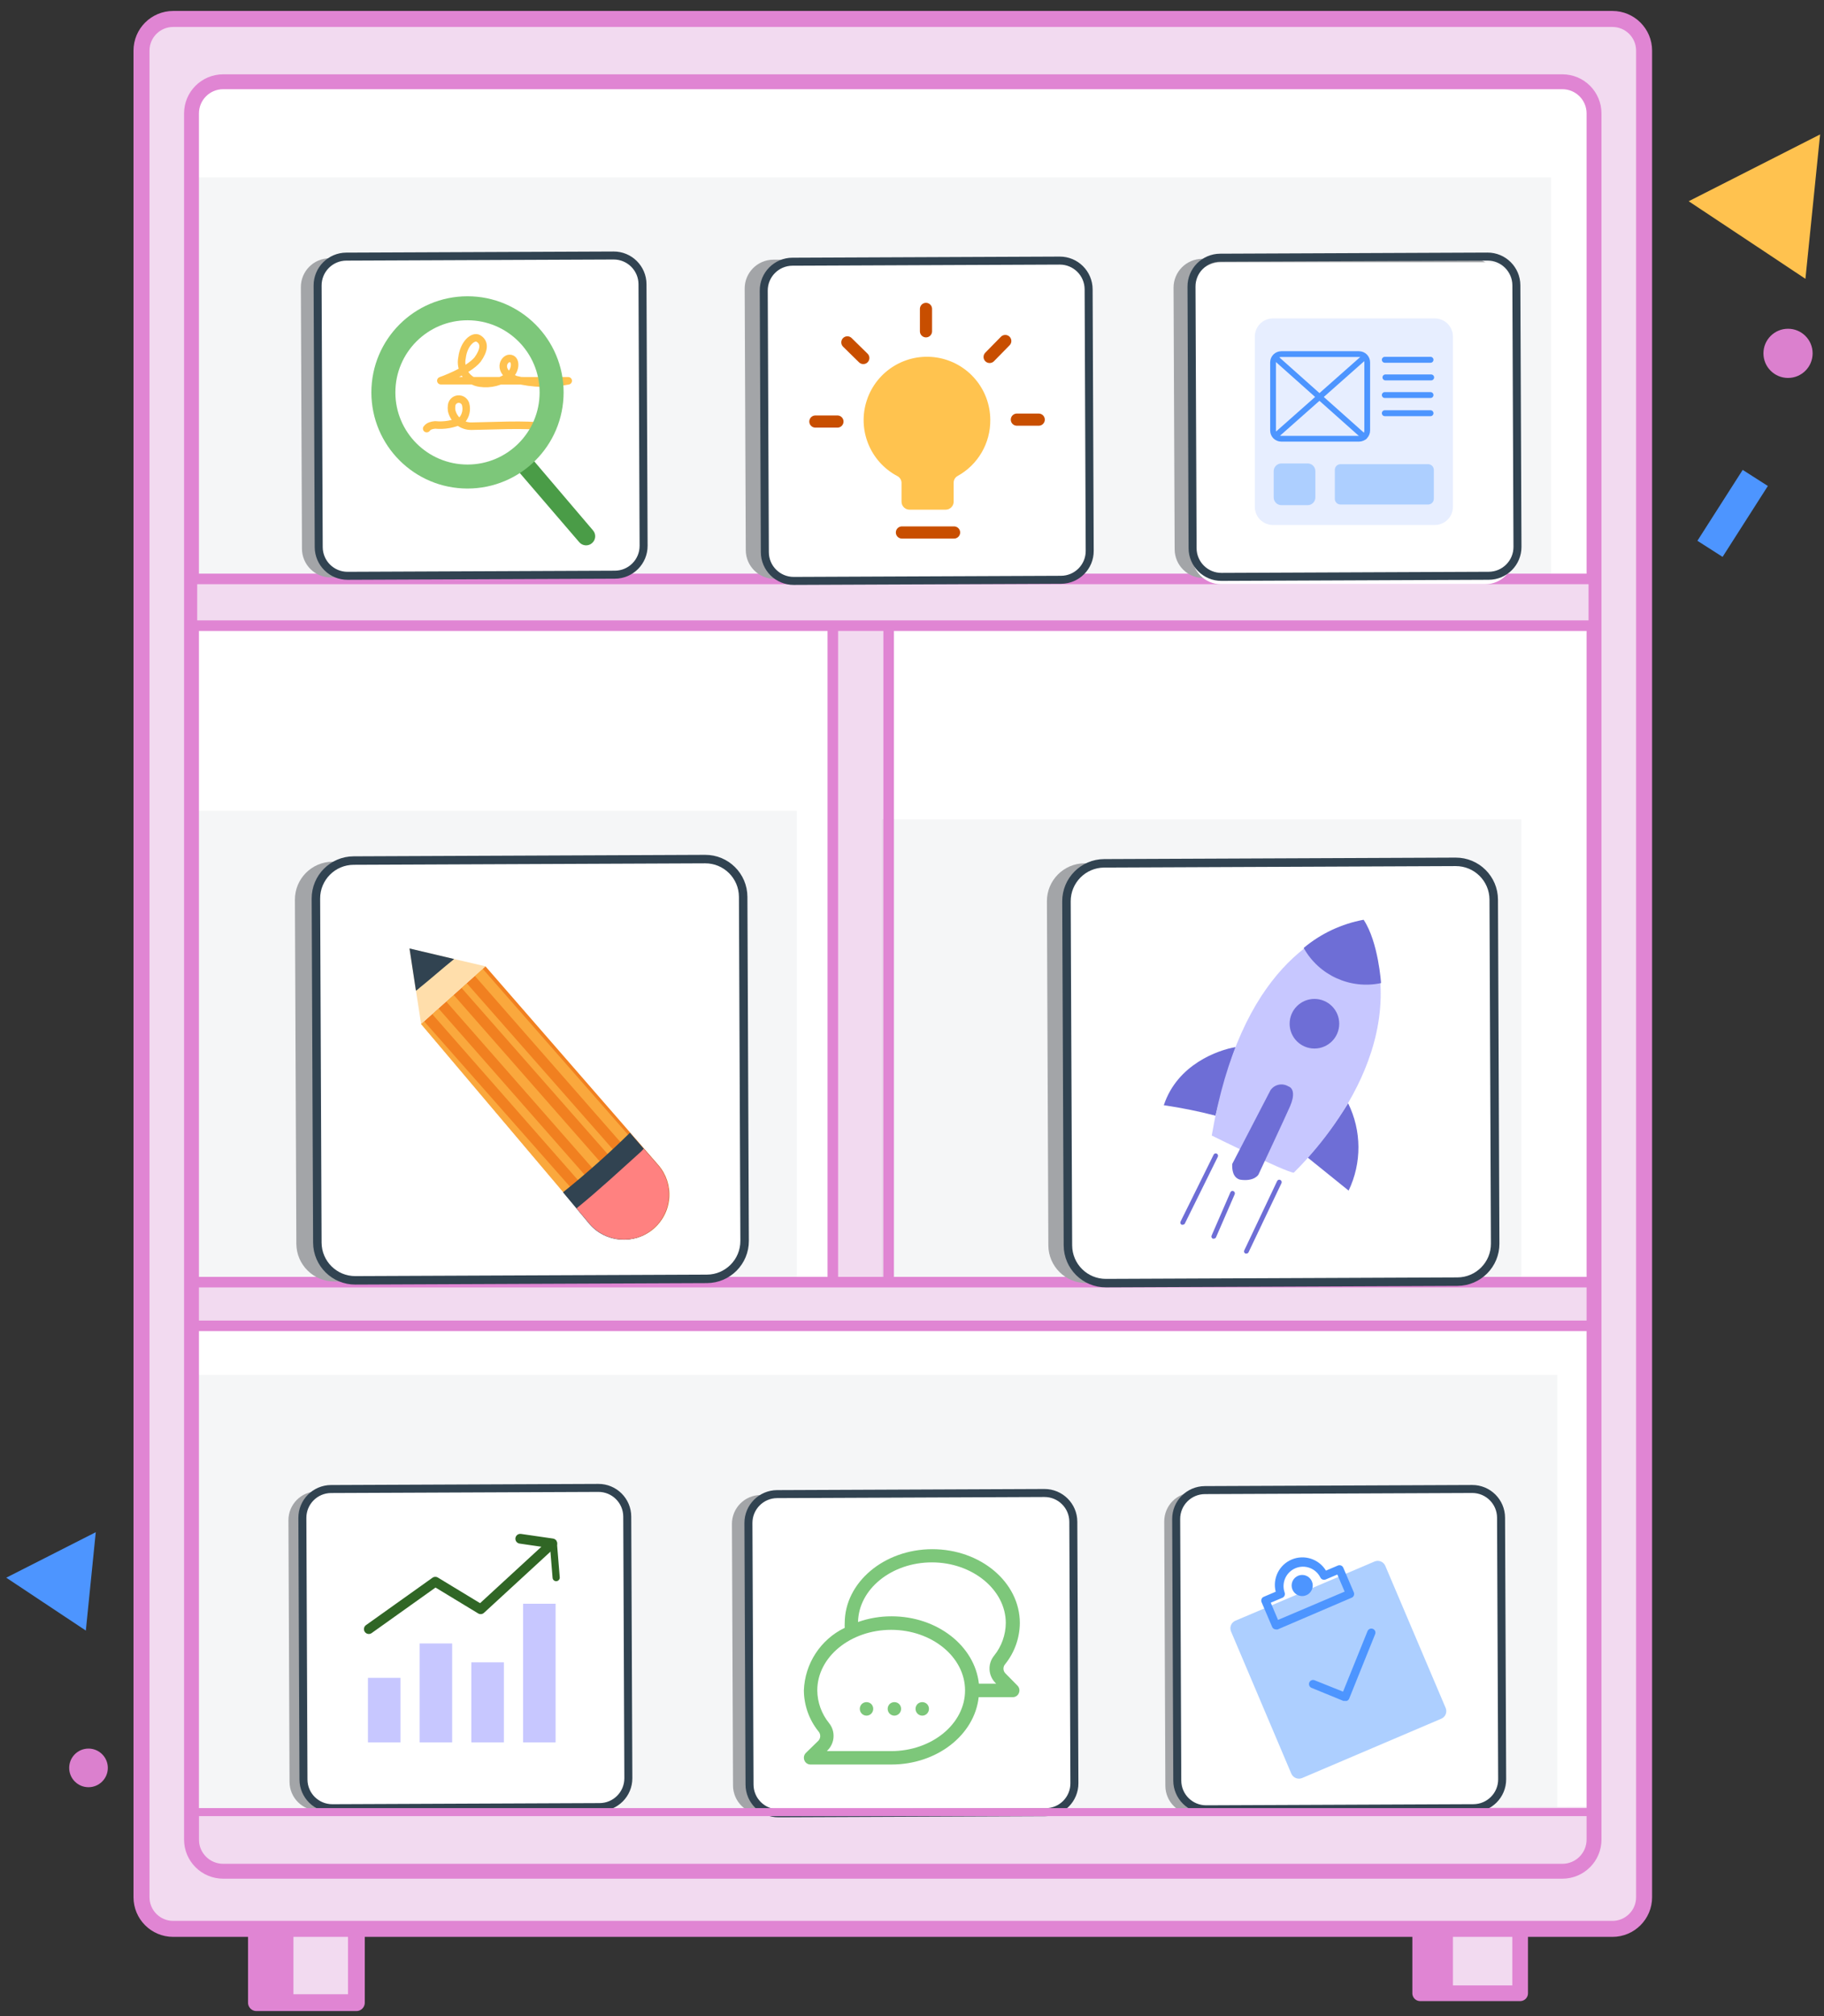
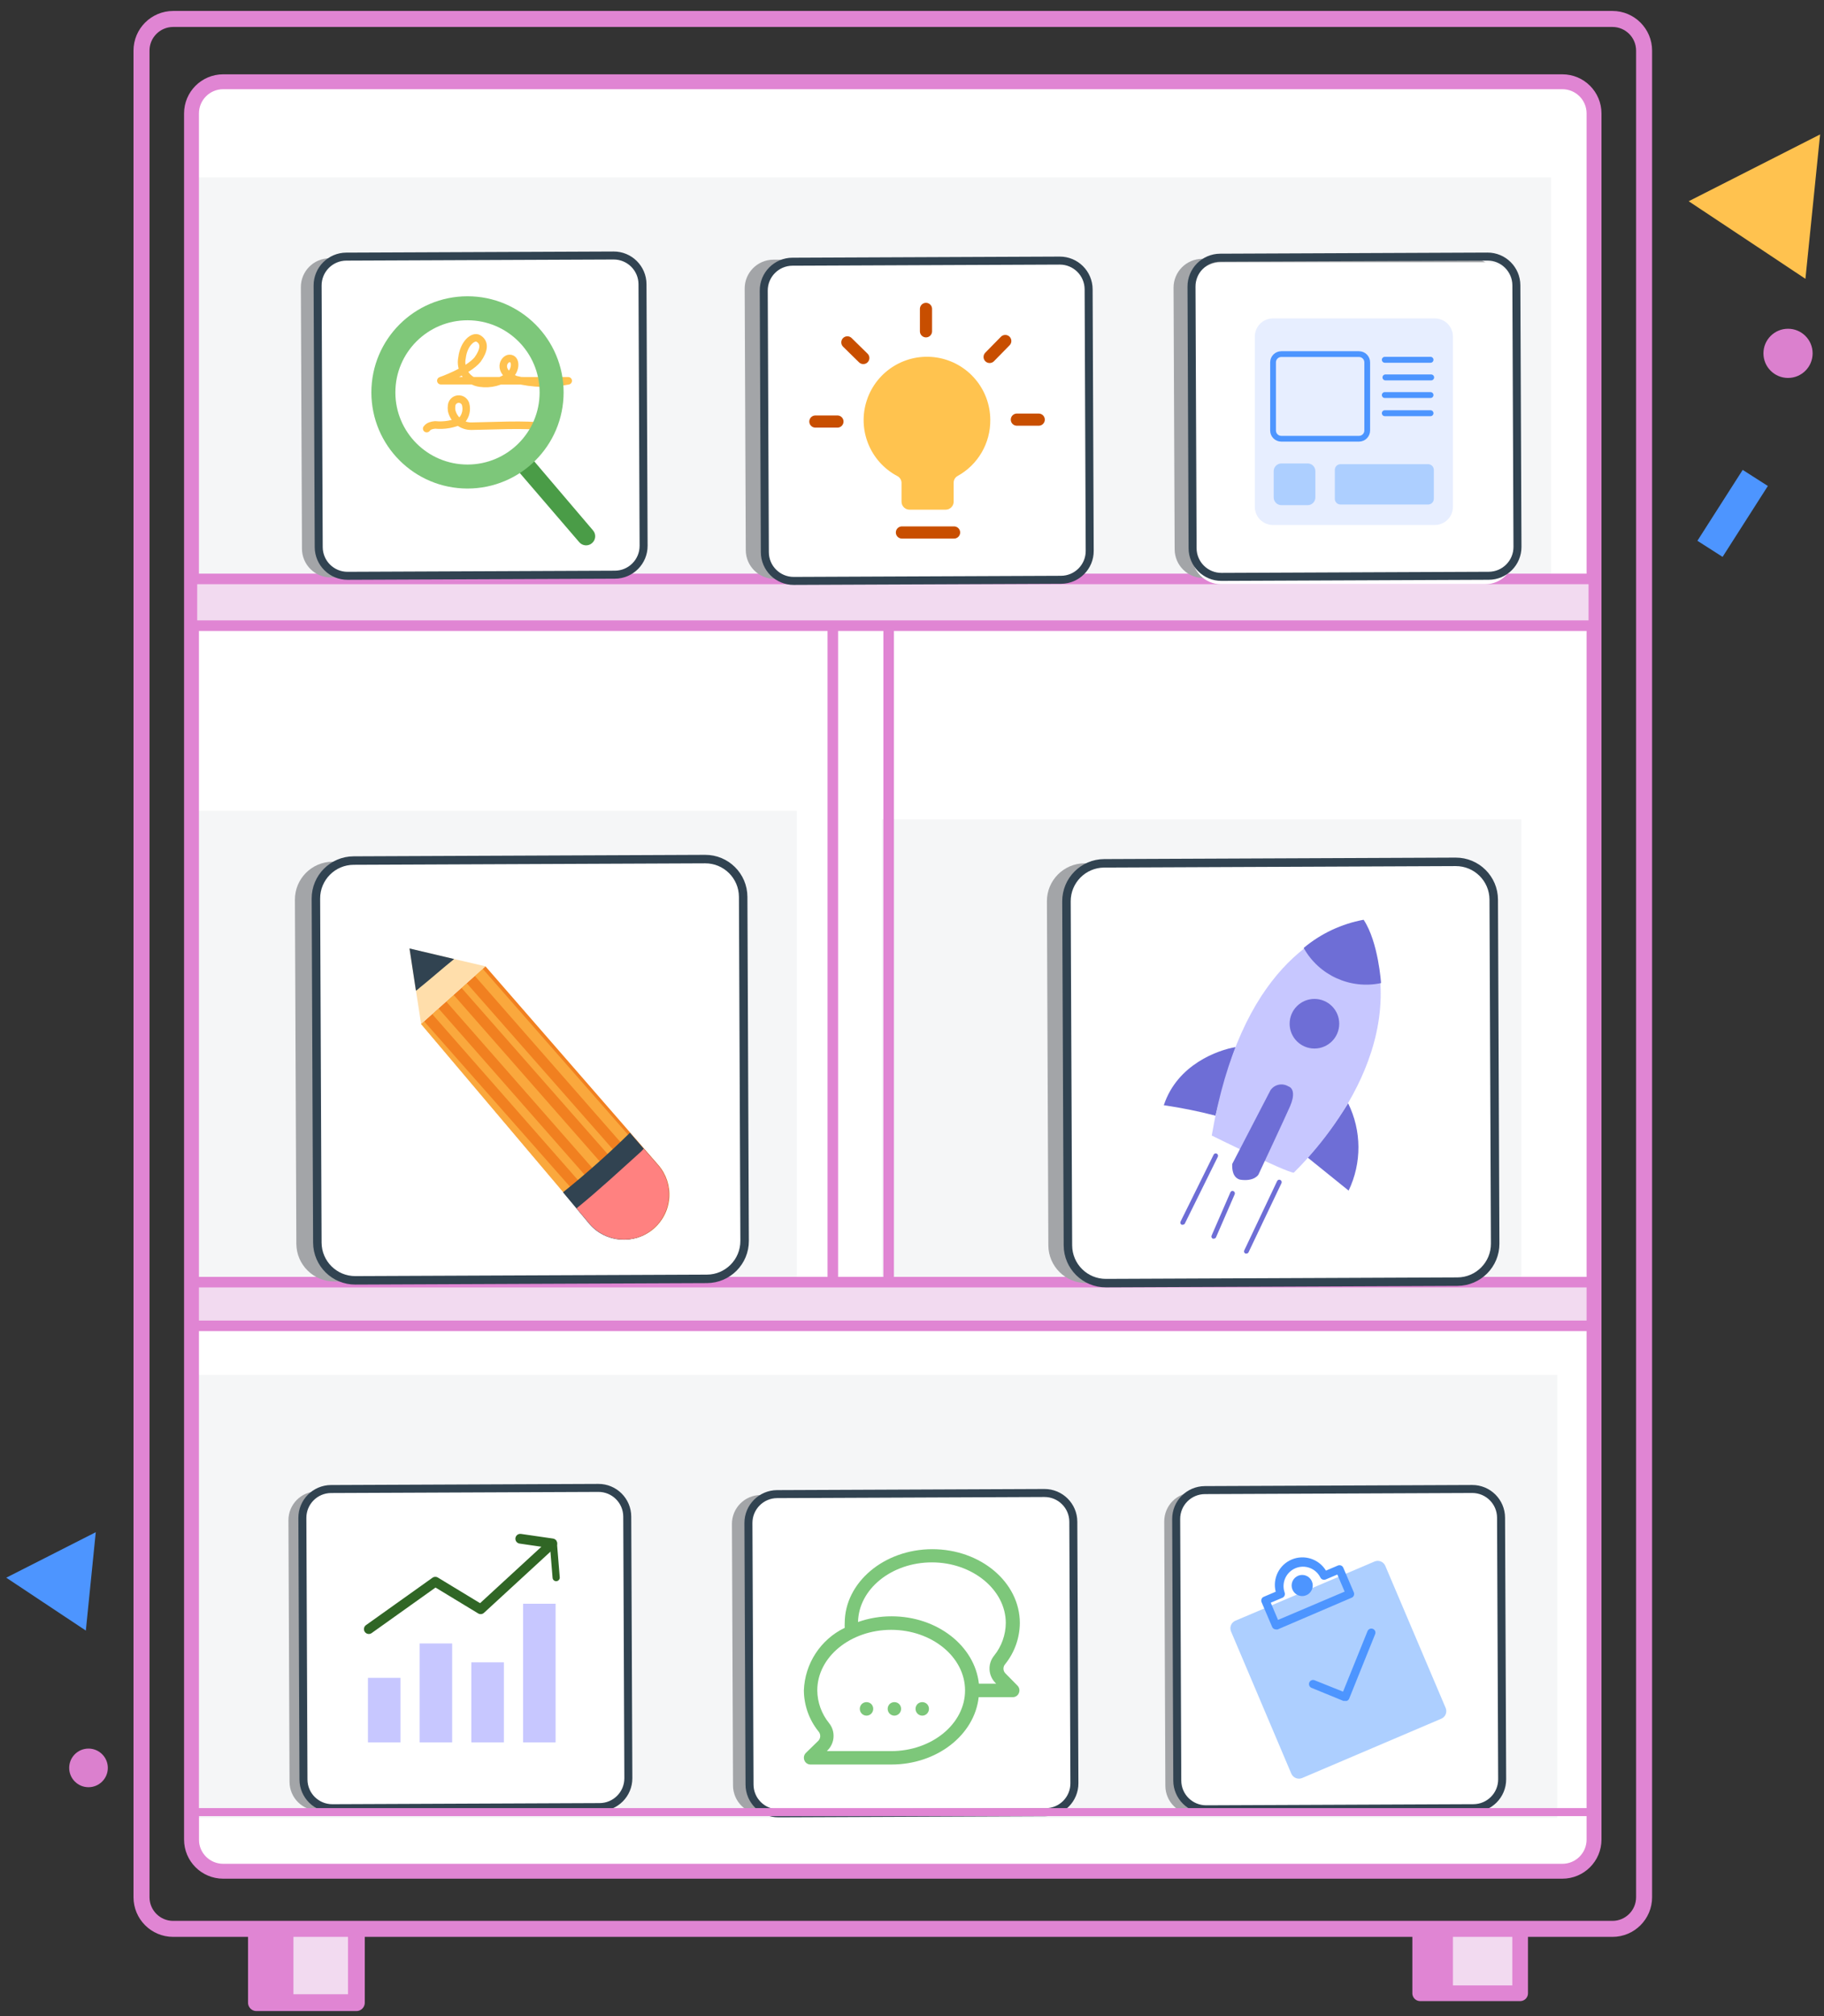
<svg xmlns="http://www.w3.org/2000/svg" width="114" height="126" viewBox="0 0 114 126" fill="none">
  <rect x="0" y="0" width="114" height="126" fill="#333333" stroke="none" />
  <path d="M110.451 15.836L105.543 12.577L113.756 8.402L112.839 17.426L110.451 15.836Z" fill="#FFC24F" />
  <path d="M3.735 100.823L0.391 98.6L5.985 95.757L5.365 101.905L3.735 100.823Z" fill="#4D95FF" />
  <path d="M111.752 23.62C112.601 23.62 113.289 22.932 113.289 22.083C113.289 21.234 112.601 20.546 111.752 20.546C110.903 20.546 110.215 21.234 110.215 22.083C110.215 22.932 110.903 23.62 111.752 23.62Z" fill="#DB80CE" />
-   <path d="M100.777 1H10.823C9.73 1 8.844 1.886 8.844 2.979V118.562C8.844 119.655 9.73 120.541 10.823 120.541H100.777C101.87 120.541 102.756 119.655 102.756 118.562V2.979C102.756 1.886 101.87 1 100.777 1Z" fill="#F2DAF0" />
  <path d="M22.274 120.778V125.159H16.027V120.778H22.274ZM95.011 120.745V124.572H88.764V120.745" fill="#F2DAF0" />
  <path d="M97.648 5.13H13.948C12.855 5.13 11.969 6.016 11.969 7.109V114.967C11.969 116.06 12.855 116.946 13.948 116.946H97.648C98.741 116.946 99.627 116.06 99.627 114.967V7.109C99.627 6.016 98.741 5.13 97.648 5.13Z" fill="white" />
  <g style="mix-blend-mode:multiply" opacity="0.05">
    <path d="M11.924 50.674H49.803V80.478H11.924V50.674ZM11.858 85.921H97.333V113.614H11.858V85.921ZM11.766 11.086H96.944V36.075H11.766V11.086Z" fill="#314351" />
  </g>
-   <path d="M51.786 79.911V39.202H55.328L55.711 80.05L51.786 79.911ZM12.172 113.238V116.939H99.738V112.928L12.172 113.238Z" fill="#F2DAF0" />
  <g style="mix-blend-mode:multiply" opacity="0.05">
    <path d="M55.117 51.208H95.087V80.122H55.117V51.208Z" fill="#314351" />
  </g>
  <path d="M11.969 80.129H99.555V82.86H11.969V80.129Z" fill="#F2DAF0" />
  <path d="M97.648 5.11H13.948C12.855 5.11 11.969 5.996 11.969 7.089V114.967C11.969 116.06 12.855 116.946 13.948 116.946H97.648C98.741 116.946 99.627 116.06 99.627 114.967V7.089C99.627 5.996 98.741 5.11 97.648 5.11Z" stroke="#E085D3" stroke-width="0.93" stroke-linecap="round" stroke-linejoin="round" />
  <path d="M95.009 120.745V124.572H88.762V120.745" stroke="#E085D3" stroke-width="0.98" stroke-linecap="round" stroke-linejoin="round" />
  <path d="M22.274 120.778V125.159H16.027V120.778" stroke="#E085D3" stroke-width="1.05" stroke-linecap="round" stroke-linejoin="round" />
  <path d="M55.541 39.301V79.766M52.051 39.288V79.898V39.288Z" stroke="#E085D3" stroke-width="0.66" stroke-linecap="round" stroke-linejoin="round" />
  <path d="M11.996 36.181H99.615V39.103H11.996V36.181Z" fill="#F2DAF0" />
  <path d="M100.777 1.185H10.823C9.73 1.185 8.844 2.071 8.844 3.164V118.569C8.844 119.662 9.73 120.548 10.823 120.548H100.777C101.87 120.548 102.756 119.662 102.756 118.569V3.164C102.756 2.071 101.87 1.185 100.777 1.185Z" stroke="#E085D3" stroke-linecap="round" stroke-linejoin="round" />
  <path d="M90.809 124.479H88.803V120.495H90.809V124.479Z" fill="#E085D3" />
  <path d="M18.34 125.145H16.117V120.699H18.34V125.145Z" fill="#E085D3" />
  <path fill-rule="evenodd" clip-rule="evenodd" d="M11.969 80.129H99.555V82.86H11.969V80.129ZM11.995 36.181H99.614V39.103H11.995V36.181Z" stroke="#E085D3" stroke-width="0.66" stroke-linecap="round" stroke-linejoin="round" />
  <path d="M37.301 16.071L20.598 16.141C19.603 16.145 18.8 16.954 18.804 17.949L18.873 34.296C18.877 35.291 19.687 36.093 20.681 36.089L37.384 36.019C38.379 36.015 39.182 35.205 39.178 34.211L39.109 17.864C39.105 16.869 38.295 16.067 37.301 16.071Z" fill="#A3A5A8" />
  <path d="M38.292 15.895L21.774 15.964C20.779 15.968 19.976 16.778 19.98 17.772L20.049 34.291C20.054 35.285 20.863 36.088 21.858 36.084L38.376 36.015C39.371 36.011 40.174 35.201 40.169 34.206L40.1 17.688C40.096 16.694 39.286 15.89 38.292 15.895Z" fill="white" />
  <path d="M38.348 15.968L21.645 16.038C20.65 16.042 19.847 16.852 19.851 17.846L19.92 34.193C19.924 35.188 20.734 35.99 21.728 35.986L38.431 35.916C39.426 35.912 40.229 35.102 40.225 34.108L40.156 17.761C40.152 16.766 39.342 15.963 38.348 15.968Z" stroke="#314351" stroke-width="0.5" />
  <path d="M42.757 53.762L20.79 53.854C19.482 53.859 18.426 54.924 18.432 56.232L18.522 77.731C18.527 79.038 19.592 80.094 20.9 80.089L42.867 79.997C44.175 79.991 45.231 78.927 45.225 77.619L45.136 56.12C45.13 54.812 44.065 53.756 42.757 53.762Z" fill="#A3A5A8" />
  <path d="M43.994 53.598L22.271 53.689C20.963 53.694 19.907 54.759 19.912 56.067L20.003 77.79C20.009 79.098 21.073 80.154 22.381 80.148L44.105 80.057C45.413 80.052 46.468 78.987 46.463 77.679L46.372 55.956C46.366 54.648 45.302 53.592 43.994 53.598Z" fill="white" />
  <path d="M44.07 53.69L22.103 53.782C20.795 53.787 19.739 54.852 19.744 56.16L19.834 77.659C19.84 78.967 20.905 80.023 22.212 80.017L44.18 79.925C45.488 79.92 46.544 78.855 46.538 77.547L46.448 56.048C46.443 54.74 45.378 53.684 44.07 53.69Z" stroke="#314351" stroke-width="0.53" />
  <path d="M89.757 53.861L67.79 53.953C66.482 53.958 65.426 55.023 65.432 56.331L65.522 77.83C65.527 79.138 66.592 80.194 67.9 80.188L89.867 80.096C91.175 80.091 92.231 79.026 92.225 77.718L92.135 56.219C92.13 54.911 91.065 53.855 89.757 53.861Z" fill="#A3A5A8" />
  <path d="M90.908 53.771L69.185 53.862C67.877 53.867 66.821 54.932 66.826 56.24L66.917 77.963C66.923 79.271 67.987 80.327 69.296 80.322L91.019 80.231C92.326 80.225 93.382 79.16 93.377 77.852L93.286 56.129C93.28 54.821 92.216 53.765 90.908 53.771Z" fill="white" />
  <path d="M90.98 53.863L69.013 53.955C67.705 53.961 66.649 55.025 66.654 56.333L66.745 77.832C66.75 79.14 67.815 80.196 69.123 80.191L91.09 80.099C92.398 80.093 93.454 79.028 93.448 77.72L93.358 56.221C93.353 54.913 92.288 53.858 90.98 53.863Z" stroke="#314351" stroke-width="0.53" />
  <path d="M65.039 16.159L48.336 16.229C47.342 16.233 46.538 17.043 46.543 18.037L46.611 34.384C46.615 35.379 47.425 36.181 48.42 36.177L65.123 36.107C66.117 36.103 66.92 35.294 66.916 34.299L66.847 17.952C66.843 16.958 66.034 16.155 65.039 16.159Z" fill="#A3A5A8" />
  <path d="M66.003 16.135L49.484 16.204C48.49 16.208 47.687 17.018 47.691 18.012L47.76 34.531C47.764 35.525 48.574 36.328 49.569 36.324L66.087 36.255C67.082 36.251 67.885 35.441 67.88 34.446L67.811 17.928C67.807 16.933 66.997 16.131 66.003 16.135Z" fill="white" />
  <path d="M66.231 16.286L49.528 16.356C48.533 16.36 47.73 17.17 47.734 18.165L47.803 34.511C47.807 35.506 48.616 36.309 49.611 36.305L66.314 36.235C67.309 36.231 68.112 35.421 68.107 34.426L68.039 18.08C68.035 17.085 67.225 16.282 66.231 16.286Z" stroke="#314351" stroke-width="0.5" />
  <path d="M91.844 16.106L75.141 16.176C74.146 16.18 73.343 16.99 73.347 17.985L73.416 34.331C73.42 35.326 74.23 36.129 75.224 36.125L91.927 36.055C92.922 36.05 93.725 35.241 93.721 34.246L93.652 17.899C93.648 16.905 92.838 16.102 91.844 16.106Z" fill="#A3A5A8" />
  <path d="M92.827 16.39H76.309C75.314 16.39 74.508 17.197 74.508 18.191V34.71C74.508 35.704 75.314 36.511 76.309 36.511H92.827C93.822 36.511 94.628 35.704 94.628 34.71V18.191C94.628 17.197 93.822 16.39 92.827 16.39Z" fill="white" />
  <path d="M92.965 16.035L76.262 16.105C75.267 16.11 74.464 16.919 74.469 17.914L74.537 34.261C74.541 35.255 75.351 36.058 76.345 36.054L93.048 35.984C94.043 35.98 94.846 35.17 94.842 34.176L94.773 17.829C94.769 16.834 93.96 16.031 92.965 16.035Z" stroke="#314351" stroke-width="0.5" />
  <path d="M36.523 93.137L19.82 93.207C18.826 93.211 18.023 94.021 18.027 95.016L18.096 111.362C18.1 112.357 18.909 113.16 19.904 113.156L36.607 113.086C37.602 113.082 38.404 112.272 38.4 111.277L38.332 94.93C38.328 93.936 37.518 93.133 36.523 93.137Z" fill="#A3A5A8" />
  <path d="M37.331 92.916L20.813 92.985C19.818 92.989 19.015 93.799 19.019 94.793L19.088 111.312C19.093 112.306 19.902 113.109 20.897 113.105L37.415 113.036C38.41 113.032 39.213 112.222 39.209 111.227L39.139 94.709C39.135 93.715 38.325 92.912 37.331 92.916Z" fill="white" />
  <path d="M37.395 92.989L20.692 93.059C19.697 93.063 18.894 93.873 18.898 94.867L18.967 111.214C18.971 112.208 19.78 113.011 20.775 113.007L37.478 112.937C38.473 112.933 39.276 112.123 39.272 111.129L39.203 94.782C39.199 93.787 38.389 92.984 37.395 92.989Z" stroke="#314351" stroke-width="0.5" />
  <path d="M64.242 93.364L47.539 93.434C46.545 93.438 45.742 94.248 45.746 95.243L45.814 111.589C45.819 112.584 46.628 113.387 47.623 113.383L64.326 113.313C65.32 113.309 66.123 112.499 66.119 111.504L66.051 95.157C66.046 94.163 65.237 93.36 64.242 93.364Z" fill="#A3A5A8" />
  <path d="M65.046 93.15L48.528 93.219C47.533 93.223 46.73 94.033 46.734 95.028L46.803 111.546C46.807 112.54 47.617 113.343 48.612 113.339L65.13 113.27C66.125 113.266 66.928 112.456 66.923 111.461L66.854 94.943C66.85 93.949 66.04 93.146 65.046 93.15Z" fill="white" />
  <path d="M91.077 93.212L74.559 93.281C73.564 93.285 72.761 94.095 72.765 95.09L72.835 111.608C72.839 112.602 73.648 113.405 74.643 113.401L91.161 113.332C92.156 113.328 92.959 112.518 92.955 111.523L92.885 95.005C92.881 94.011 92.072 93.208 91.077 93.212Z" fill="#A3A5A8" />
  <path d="M65.273 93.307L48.57 93.377C47.576 93.381 46.773 94.191 46.777 95.186L46.846 111.532C46.85 112.527 47.659 113.33 48.654 113.326L65.357 113.256C66.352 113.252 67.154 112.442 67.15 111.447L67.082 95.101C67.078 94.106 66.268 93.303 65.273 93.307Z" stroke="#314351" stroke-width="0.5" />
  <path d="M91.956 92.984L75.438 93.054C74.443 93.058 73.64 93.868 73.644 94.862L73.713 111.38C73.718 112.375 74.527 113.178 75.522 113.174L92.04 113.105C93.035 113.1 93.838 112.291 93.834 111.296L93.764 94.778C93.76 93.783 92.951 92.98 91.956 92.984Z" fill="white" />
  <path d="M92.008 93.056L75.305 93.126C74.31 93.131 73.507 93.94 73.511 94.935L73.58 111.282C73.584 112.276 74.394 113.079 75.388 113.075L92.091 113.005C93.086 113.001 93.889 112.191 93.885 111.197L93.816 94.85C93.812 93.855 93.002 93.052 92.008 93.056Z" stroke="#314351" stroke-width="0.5" />
  <path d="M54.455 106.496C54.618 106.663 54.618 106.93 54.455 107.097C54.377 107.176 54.27 107.222 54.158 107.222C54.046 107.222 53.939 107.176 53.861 107.097C53.697 106.93 53.697 106.663 53.861 106.496C54.027 106.337 54.289 106.337 54.455 106.496ZM56.196 106.496C56.36 106.663 56.36 106.93 56.196 107.097C56.118 107.176 56.011 107.222 55.899 107.222C55.787 107.222 55.68 107.176 55.602 107.097C55.439 106.93 55.439 106.663 55.602 106.496C55.768 106.337 56.031 106.337 56.196 106.496ZM57.938 106.496C58.101 106.663 58.101 106.93 57.938 107.097C57.86 107.176 57.753 107.222 57.641 107.222C57.529 107.222 57.422 107.176 57.344 107.097C57.181 106.93 57.181 106.663 57.344 106.496C57.51 106.337 57.772 106.337 57.938 106.496Z" fill="#7DC77A" />
  <path d="M62.829 104.57C62.679 104.408 62.679 104.158 62.829 103.996C63.411 103.269 63.732 102.367 63.74 101.436C63.74 98.883 61.286 96.819 58.271 96.819C55.256 96.819 52.795 98.897 52.795 101.436C52.789 101.535 52.789 101.634 52.795 101.733C51.285 102.462 50.302 103.968 50.242 105.645C50.249 106.577 50.57 107.479 51.153 108.205C51.301 108.37 51.301 108.62 51.153 108.785L50.361 109.557C50.243 109.68 50.21 109.862 50.276 110.019C50.338 110.175 50.49 110.277 50.658 110.276H55.711C58.568 110.276 60.91 108.422 61.167 106.067H63.298C63.466 106.069 63.618 105.966 63.68 105.81C63.748 105.653 63.714 105.47 63.594 105.348L62.829 104.57ZM55.724 109.438H51.681L51.733 109.379C52.187 108.917 52.222 108.186 51.813 107.684C51.346 107.106 51.088 106.388 51.08 105.645C51.08 103.554 53.158 101.859 55.698 101.859C58.238 101.859 60.316 103.554 60.316 105.645C60.316 107.736 58.238 109.438 55.698 109.438H55.724ZM61.18 105.223C60.923 102.868 58.581 101.014 55.724 101.014C55.01 101.012 54.3 101.133 53.627 101.37C53.666 99.312 55.724 97.643 58.245 97.643C60.764 97.643 62.862 99.345 62.862 101.436C62.854 102.179 62.596 102.897 62.13 103.475C61.721 103.977 61.755 104.708 62.209 105.17L62.262 105.223H61.18Z" fill="#7DC77A" />
  <path fill-rule="evenodd" clip-rule="evenodd" d="M12.168 113.251H99.675V115.059C99.675 116.152 98.789 117.038 97.696 117.038H14.147C13.054 117.038 12.168 116.152 12.168 115.059V113.251Z" stroke="#E085D3" stroke-width="0.5" />
  <path d="M5.531 111.694C6.198 111.694 6.739 111.154 6.739 110.487C6.739 109.821 6.198 109.28 5.531 109.28C4.865 109.28 4.324 109.821 4.324 110.487C4.324 111.154 4.865 111.694 5.531 111.694Z" fill="#DB80CE" />
  <path d="M108.918 29.367L110.491 30.372L107.661 34.803L106.088 33.797L108.918 29.367Z" fill="#4D95FF" />
  <path d="M84.851 98.039L85.919 97.584C86.177 97.482 86.467 97.602 86.579 97.855L90.359 106.754C90.46 107.012 90.337 107.304 90.082 107.413L81.368 111.127C81.109 111.224 80.82 111.103 80.708 110.85L76.935 101.951C76.833 101.694 76.952 101.404 77.205 101.291L78.28 100.836" fill="#ADCFFF" />
  <path d="M84.046 106.298C84.016 106.305 83.984 106.305 83.954 106.298L81.975 105.487C81.911 105.462 81.859 105.412 81.832 105.349C81.805 105.286 81.804 105.214 81.83 105.15C81.884 105.019 82.035 104.957 82.166 105.012L83.941 105.724L85.471 101.938C85.498 101.875 85.548 101.825 85.611 101.799C85.674 101.773 85.745 101.773 85.808 101.799C85.87 101.824 85.92 101.873 85.946 101.935C85.972 101.997 85.972 102.067 85.946 102.129L84.323 106.16C84.295 106.221 84.246 106.27 84.185 106.298C84.139 106.31 84.092 106.31 84.046 106.298ZM79.739 101.832C79.636 101.831 79.545 101.769 79.508 101.674L78.848 100.13C78.822 100.067 78.822 99.996 78.848 99.932C78.872 99.868 78.922 99.818 78.986 99.794L79.732 99.477C79.521 98.65 79.947 97.794 80.733 97.464C81.52 97.134 82.429 97.429 82.872 98.158L83.617 97.841C83.747 97.786 83.897 97.844 83.954 97.973L84.614 99.517C84.64 99.58 84.64 99.651 84.614 99.715C84.589 99.778 84.539 99.829 84.475 99.853L79.857 101.832C79.818 101.841 79.778 101.841 79.739 101.832ZM79.422 100.163L79.877 101.238L84.04 99.47L83.584 98.402L82.852 98.712C82.79 98.738 82.718 98.738 82.656 98.712C82.592 98.686 82.542 98.636 82.516 98.573C82.225 98.007 81.548 97.762 80.963 98.009C80.377 98.257 80.082 98.914 80.286 99.517C80.341 99.646 80.283 99.796 80.154 99.853L79.422 100.163Z" fill="#4D95FF" />
  <path d="M81.386 99.748C81.751 99.748 82.046 99.453 82.046 99.088C82.046 98.724 81.751 98.428 81.386 98.428C81.022 98.428 80.727 98.724 80.727 99.088C80.727 99.453 81.022 99.748 81.386 99.748Z" fill="#4D95FF" />
  <path d="M22.996 104.86H25.028V108.891H22.996V104.86ZM26.229 102.71H28.26V108.891H26.229V102.71ZM29.461 103.89H31.493V108.891H29.461V103.89ZM32.693 100.229H34.725V108.891H32.693V100.229Z" fill="#C7C7FF" />
  <path d="M32.517 96.166L34.516 96.456L30.043 100.572L27.207 98.851L23.051 101.813" stroke="#306625" stroke-width="0.61" stroke-linecap="round" stroke-linejoin="round" />
  <path d="M34.76 98.593L34.582 96.423" stroke="#306625" stroke-width="0.45" stroke-linecap="round" stroke-linejoin="round" />
  <path d="M26.668 26.787C26.701 26.787 26.727 26.596 27.196 26.556C27.771 26.613 28.35 26.51 28.871 26.259C29.115 25.981 29.199 25.598 29.096 25.243C29.026 25.043 28.828 24.919 28.617 24.944C28.407 24.97 28.244 25.138 28.225 25.349C28.212 25.45 28.212 25.551 28.225 25.652C28.352 26.241 28.883 26.655 29.485 26.635C30.204 26.635 33.35 26.477 33.773 26.681M27.552 23.792C27.552 23.792 29.254 23.198 29.848 22.473C30.257 21.905 30.336 21.41 29.9 21.153C29.577 20.962 28.983 21.463 28.878 22.354C28.799 22.715 28.876 23.093 29.089 23.395C29.302 23.698 29.633 23.897 29.999 23.944C30.651 24.04 31.313 23.871 31.84 23.475C32.269 23.113 32.275 22.387 31.84 22.4C31.51 22.4 31.015 23.178 32.216 23.719C33.296 23.993 34.422 24.02 35.514 23.799L27.552 23.792Z" stroke="#FFC24F" stroke-width="0.47" stroke-linecap="round" stroke-linejoin="round" />
  <path d="M32.008 29.003L36.203 33.885C36.302 34.001 36.443 34.072 36.595 34.082C36.746 34.092 36.895 34.04 37.008 33.938C37.239 33.737 37.266 33.387 37.068 33.153L32.912 28.271C32.635 28.543 32.331 28.788 32.008 29.003Z" fill="#4A9C47" />
  <path d="M29.219 29.782C32.122 29.782 34.476 27.428 34.476 24.524C34.476 21.62 32.122 19.266 29.219 19.266C26.315 19.266 23.961 21.62 23.961 24.524C23.961 27.428 26.315 29.782 29.219 29.782Z" stroke="#7DC77A" stroke-width="1.5" />
  <path d="M56.37 33.278H59.629M50.961 26.345H52.34H50.961ZM52.96 21.397L53.956 22.374L52.96 21.397ZM57.874 19.306V20.705V19.306ZM62.829 21.312L61.852 22.308L62.829 21.312ZM64.92 26.226H63.554H64.92Z" stroke="#C84E00" stroke-width="0.76" stroke-linecap="round" stroke-linejoin="round" />
  <path d="M61.893 26.226C61.879 24.29 60.466 22.648 58.554 22.345C56.641 22.043 54.791 23.168 54.18 25.005C53.568 26.843 54.375 28.852 56.088 29.756C56.247 29.839 56.346 30.005 56.345 30.184V31.359C56.347 31.492 56.401 31.619 56.497 31.711C56.592 31.804 56.72 31.855 56.853 31.853H59.103C59.236 31.853 59.365 31.8 59.459 31.704C59.554 31.609 59.606 31.48 59.604 31.346V30.184C59.596 30.005 59.691 29.836 59.848 29.749C61.128 29.043 61.914 27.688 61.893 26.226Z" fill="#FFC34F" />
  <path d="M75.971 69.726C75.971 69.726 76.63 67.028 77.231 65.438C76.136 65.623 73.583 66.513 72.738 69.073C73.827 69.231 74.906 69.449 75.971 69.726ZM81.723 72.338L84.289 74.409C85.118 72.68 85.106 70.666 84.256 68.947C83.51 70.148 82.662 71.282 81.723 72.338Z" fill="#6E6ED6" />
  <path d="M75.734 70.966C75.734 70.966 80.352 73.261 80.86 73.288C82.753 71.434 88.697 64.712 85.227 57.495C82.555 58.095 77.522 60.53 75.734 70.966Z" fill="#C7C7FF" />
  <path d="M81.48 59.243C82.435 60.957 84.395 61.847 86.315 61.44C86.315 61.44 86.15 58.867 85.227 57.482C83.846 57.736 82.555 58.343 81.48 59.243ZM77.013 72.747L79.408 68.129C79.658 67.771 80.142 67.667 80.516 67.891C80.853 68.004 80.925 68.459 80.629 69.138C80.332 69.818 78.65 73.413 78.65 73.413C78.65 73.413 78.392 73.862 77.495 73.723C77.053 73.591 77 73.109 77.013 72.747Z" fill="#6E6ED6" />
  <path d="M82.152 65.53C83.008 65.53 83.702 64.836 83.702 63.98C83.702 63.123 83.008 62.429 82.152 62.429C81.296 62.429 80.602 63.123 80.602 63.98C80.602 64.836 81.296 65.53 82.152 65.53Z" fill="#6E6ED6" />
  <path d="M73.918 76.54C73.897 76.547 73.873 76.547 73.852 76.54C73.816 76.523 73.789 76.493 73.777 76.455C73.765 76.418 73.767 76.377 73.786 76.342L75.851 72.166C75.868 72.131 75.898 72.104 75.936 72.091C75.973 72.079 76.014 72.082 76.049 72.1C76.119 72.136 76.148 72.221 76.115 72.292L74.05 76.474C74.022 76.518 73.971 76.544 73.918 76.54ZM75.857 77.411C75.838 77.417 75.818 77.417 75.798 77.411C75.725 77.378 75.692 77.292 75.725 77.219L76.9 74.515C76.914 74.479 76.943 74.45 76.979 74.436C77.016 74.423 77.056 74.424 77.091 74.442C77.163 74.475 77.198 74.559 77.17 74.634L75.996 77.338C75.967 77.386 75.913 77.414 75.857 77.411ZM77.896 78.341C77.876 78.348 77.856 78.348 77.836 78.341C77.764 78.308 77.731 78.222 77.764 78.15L79.822 73.809C79.839 73.773 79.87 73.746 79.907 73.734C79.944 73.722 79.985 73.725 80.02 73.743C80.093 73.779 80.126 73.866 80.093 73.941L78.028 78.275C78.001 78.322 77.949 78.348 77.896 78.341Z" fill="#6E6ED6" />
  <path d="M89.673 19.9H79.56C78.934 19.9 78.426 20.408 78.426 21.035V31.675C78.426 32.302 78.934 32.81 79.56 32.81H89.673C90.3 32.81 90.808 32.302 90.808 31.675V21.035C90.808 20.408 90.3 19.9 89.673 19.9Z" fill="#E7EEFF" />
  <path d="M84.936 22.13H80.081C79.797 22.13 79.566 22.36 79.566 22.644V26.906C79.566 27.19 79.797 27.42 80.081 27.42H84.936C85.22 27.42 85.451 27.19 85.451 26.906V22.644C85.451 22.36 85.22 22.13 84.936 22.13Z" stroke="#4D95FF" stroke-width="0.36" stroke-linecap="round" stroke-linejoin="round" />
  <path d="M86.551 25.824H89.407M86.551 22.486H89.407H86.551ZM86.59 23.587H89.447H86.59ZM86.551 24.689H89.407H86.551Z" stroke="#4D95FF" stroke-width="0.37" stroke-linecap="round" stroke-linejoin="round" />
-   <path d="M79.703 22.347L85.264 27.301M79.716 27.242L85.284 22.314L79.716 27.242Z" stroke="#4D95FF" stroke-width="0.36" stroke-linecap="round" stroke-linejoin="round" />
  <path d="M89.257 29.01H83.782C83.585 29.01 83.426 29.169 83.426 29.366V31.174C83.426 31.37 83.585 31.53 83.782 31.53H89.257C89.454 31.53 89.614 31.37 89.614 31.174V29.366C89.614 29.169 89.454 29.01 89.257 29.01Z" fill="#ADCFFF" />
  <path d="M81.73 28.964H80.087C79.821 28.964 79.606 29.18 79.606 29.445V31.088C79.606 31.354 79.821 31.57 80.087 31.57H81.73C81.996 31.57 82.211 31.354 82.211 31.088V29.445C82.211 29.18 81.996 28.964 81.73 28.964Z" fill="#ADCFFF" />
  <path d="M30.34 60.391L26.316 63.993L36.871 76.474C37.874 77.655 39.639 77.807 40.829 76.817C41.409 76.333 41.769 75.636 41.83 74.883C41.891 74.13 41.647 73.384 41.153 72.813L30.34 60.391Z" fill="#F18020" />
  <path opacity="0.62" d="M41.786 74.812C41.828 74.092 41.592 73.384 41.126 72.833L40.922 72.595C40.816 72.617 40.708 72.578 40.638 72.496L30.156 60.53L29.661 60.972L41.786 74.812ZM41.43 76.052C41.511 75.914 41.58 75.768 41.634 75.617L29.166 61.44L28.843 61.737L41.43 76.052ZM40.552 77.022C40.638 76.968 40.719 76.909 40.796 76.844C40.878 76.774 40.955 76.699 41.027 76.619L28.348 62.172L27.886 62.588L40.552 77.022ZM39.358 77.437C39.559 77.414 39.755 77.368 39.945 77.299L27.412 63.03L27.016 63.38L39.358 77.437ZM26.508 63.828L26.316 64L36.871 76.481C37.289 76.965 37.859 77.293 38.487 77.411L26.508 63.828Z" fill="#FFC04F" />
  <path d="M40.795 76.817C41.374 76.333 41.735 75.636 41.795 74.883C41.856 74.13 41.612 73.384 41.118 72.813L39.37 70.794C38.039 72.104 36.643 73.345 35.188 74.515L36.837 76.494C37.845 77.668 39.61 77.812 40.795 76.817Z" fill="#314351" />
  <path d="M40.039 71.995C38.72 73.182 37.401 74.409 36.035 75.517L36.84 76.474C37.843 77.655 39.608 77.807 40.798 76.817C41.377 76.333 41.738 75.636 41.799 74.883C41.859 74.129 41.615 73.384 41.121 72.813L40.231 71.79C40.172 71.863 40.108 71.931 40.039 71.995Z" fill="#FF8180" />
  <path d="M30.343 60.391L25.594 59.289L26.319 63.993L30.343 60.391Z" fill="#FFDEAB" />
  <path d="M26.359 61.625C27.019 61.09 27.678 60.503 28.384 59.936L25.594 59.276L25.996 61.915C26.115 61.849 26.234 61.717 26.359 61.625Z" fill="#314351" />
</svg>